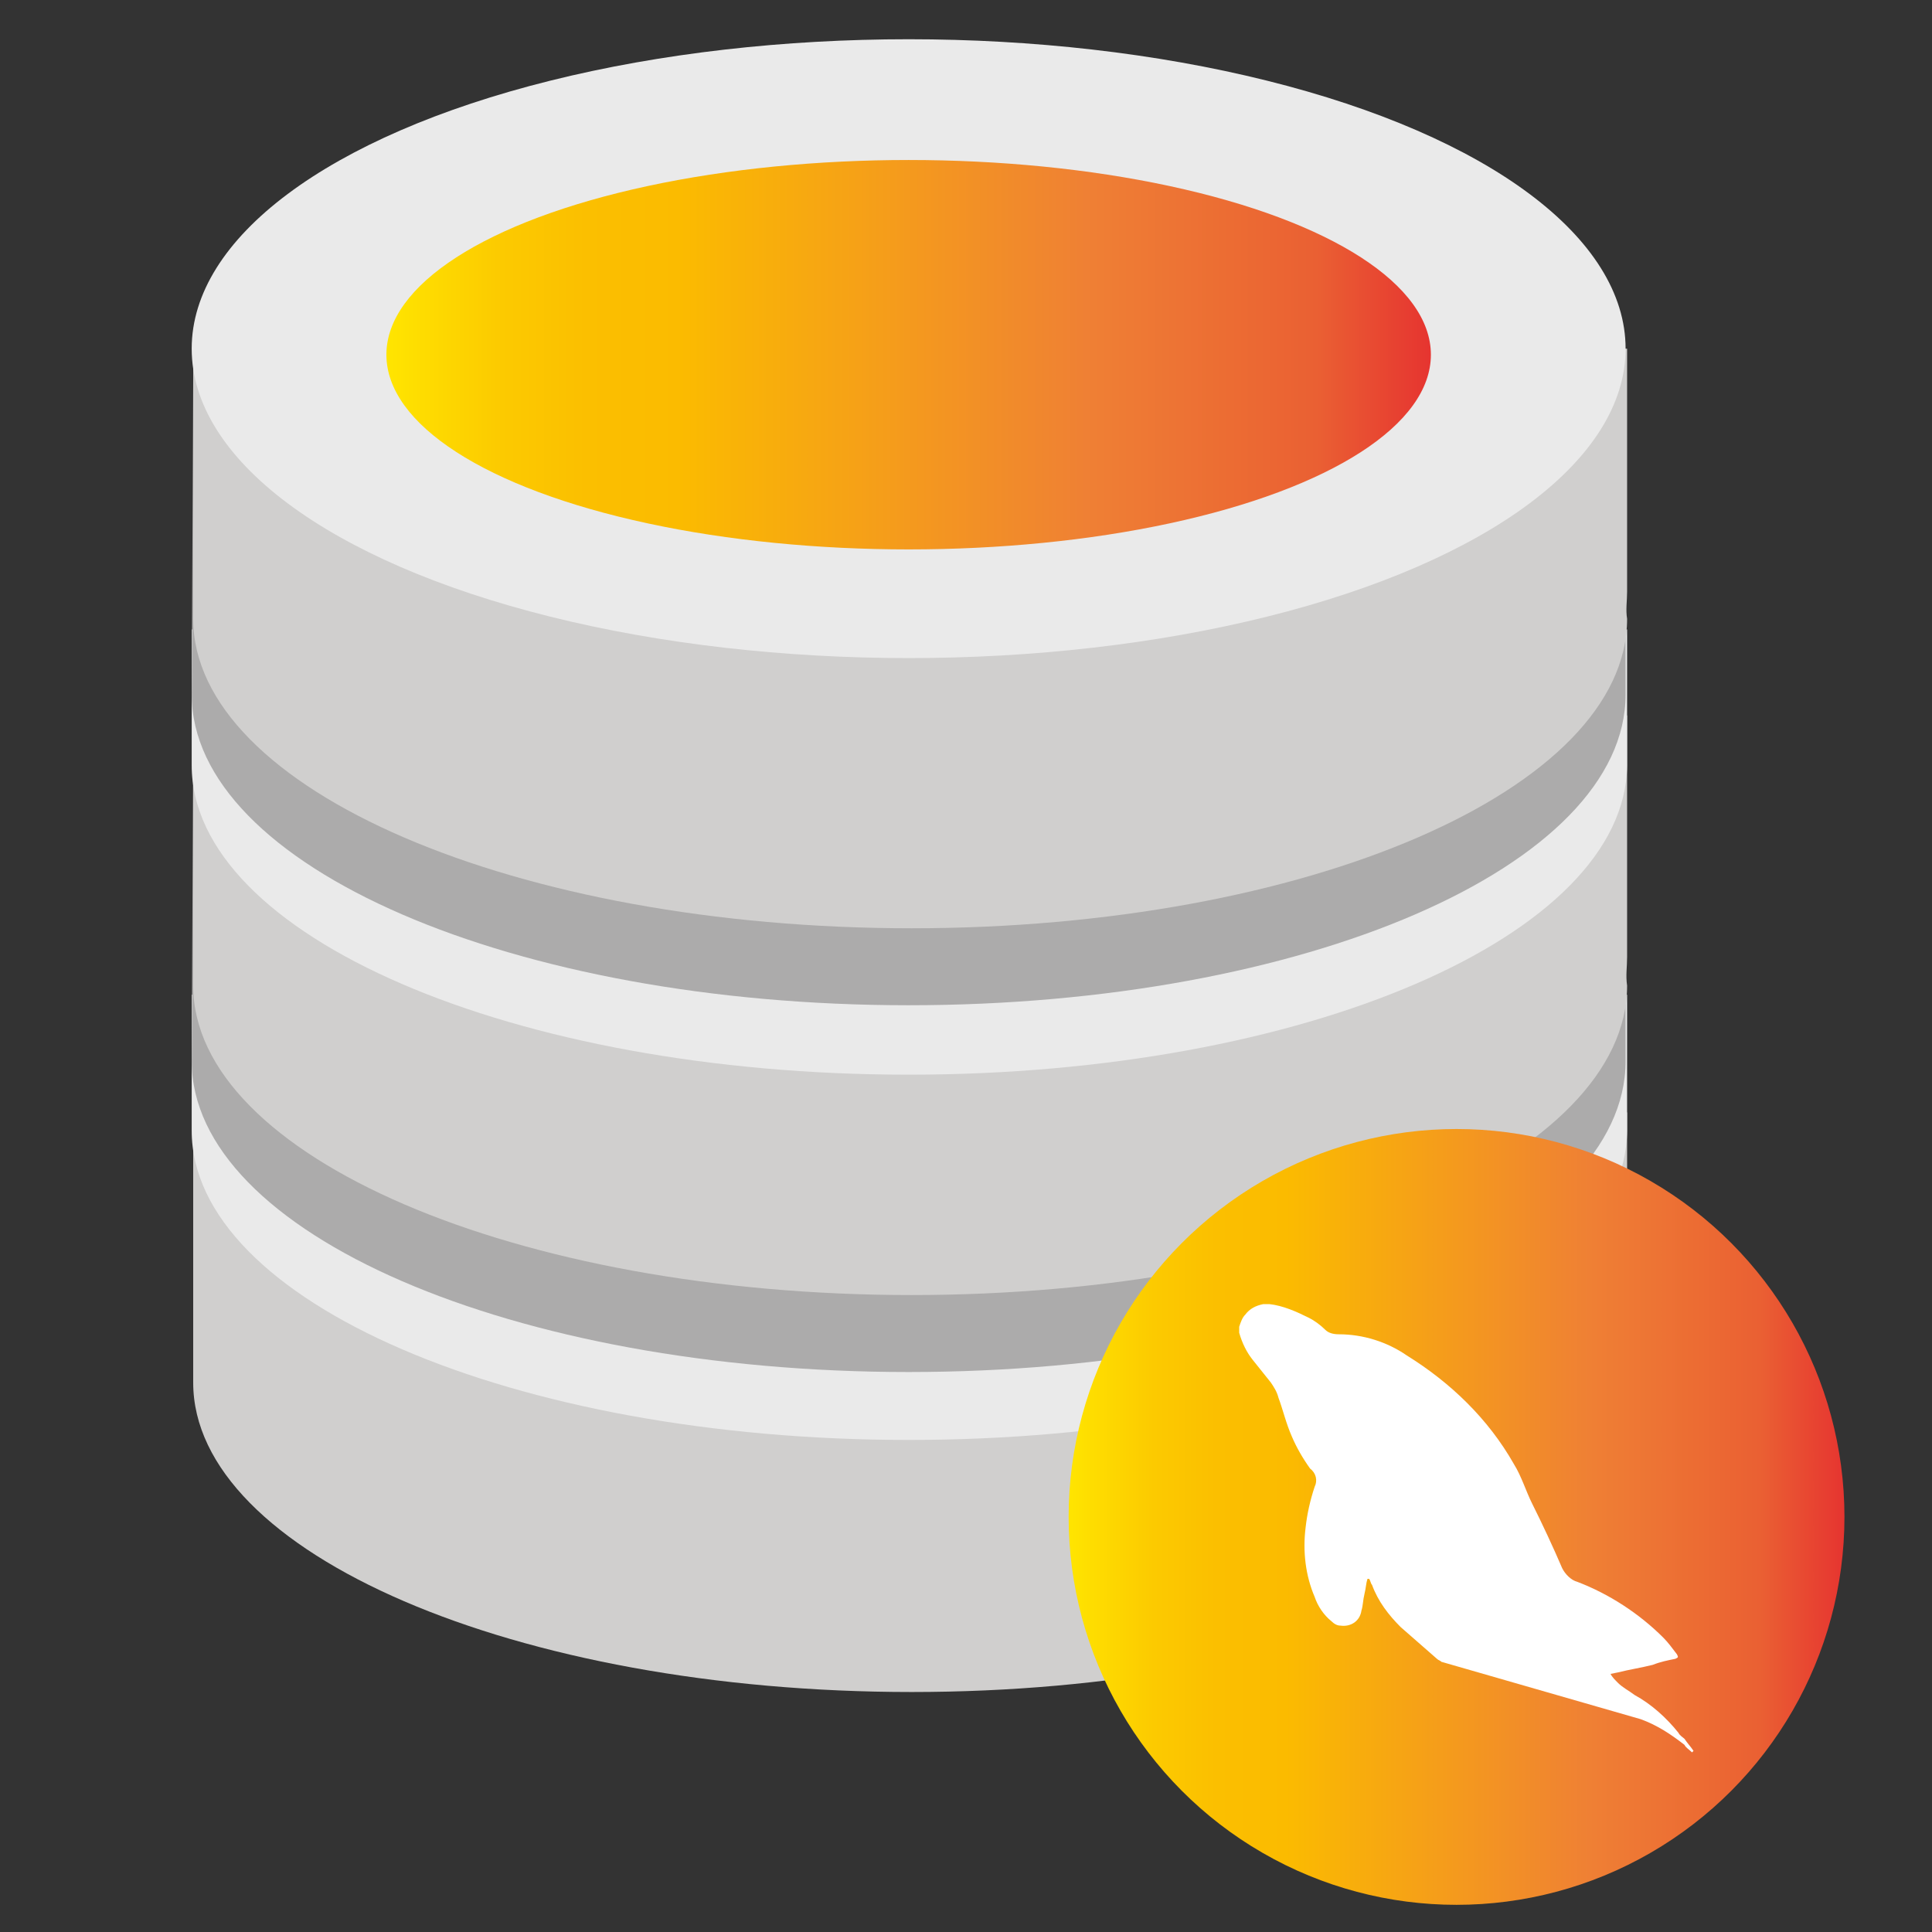
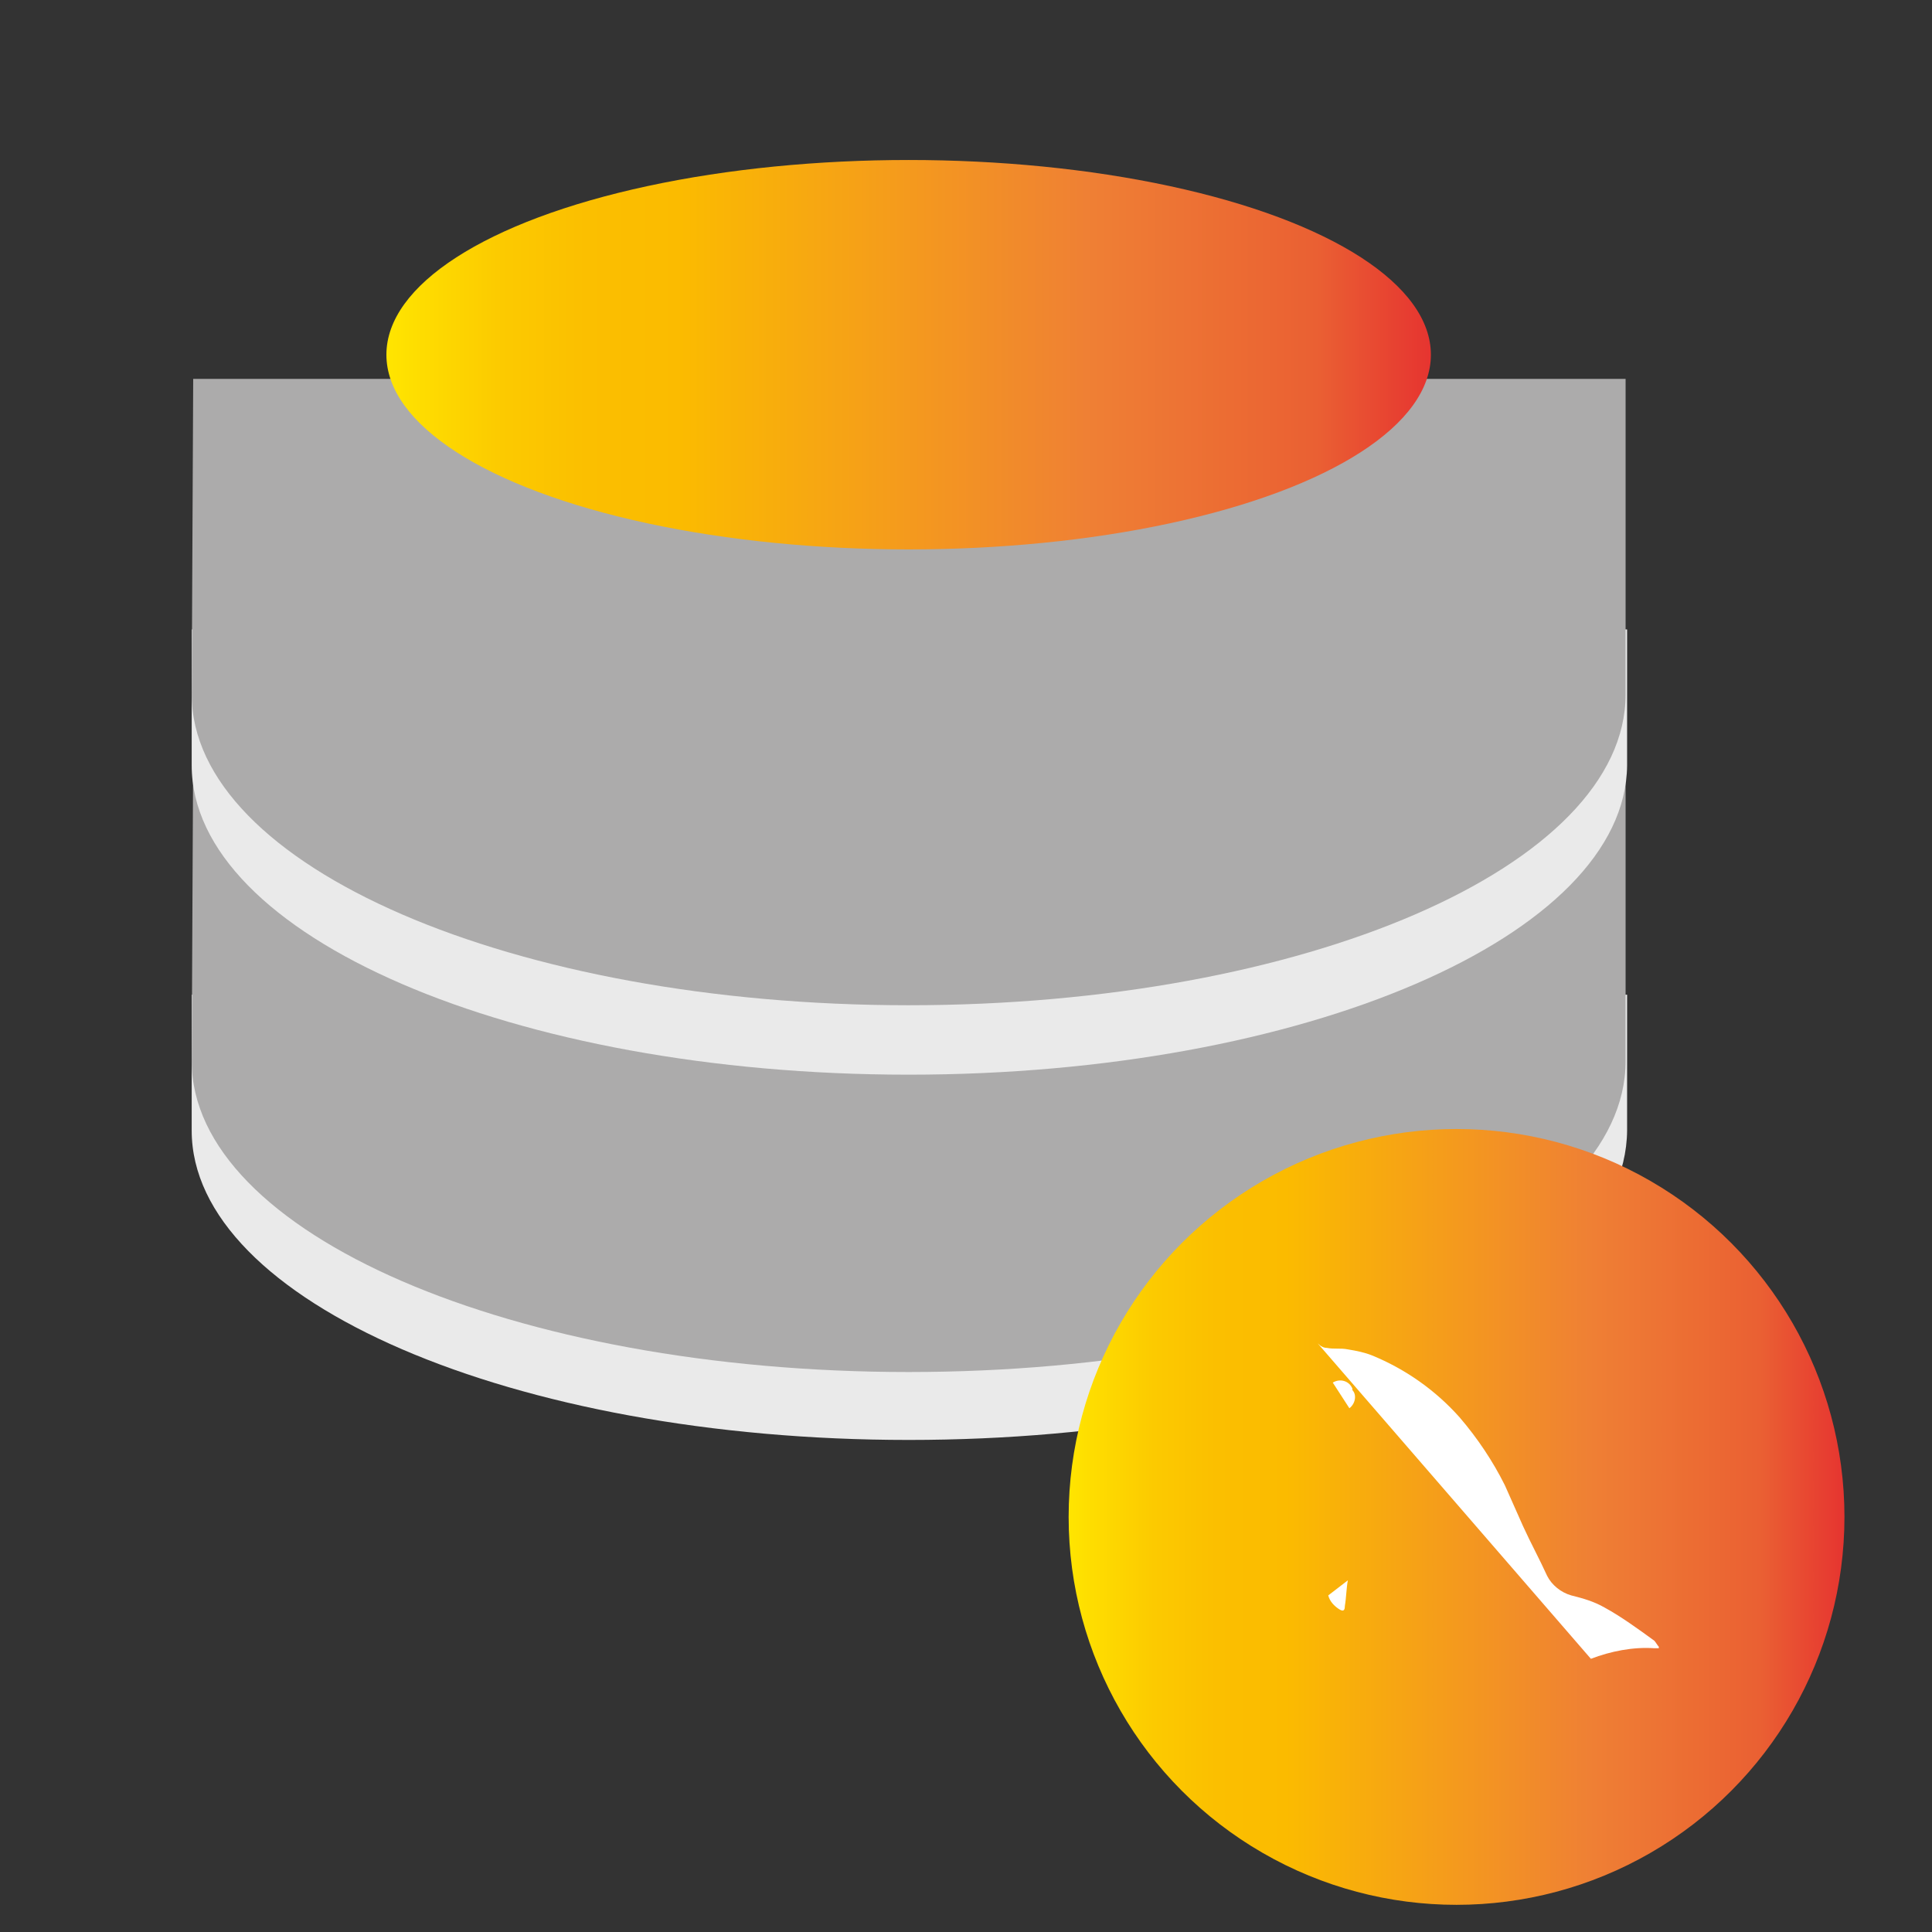
<svg xmlns="http://www.w3.org/2000/svg" version="1.1" id="Layer_1" x="0px" y="0px" viewBox="0 0 128 128" style="enable-background:new 0 0 128 128;" xml:space="preserve">
  <rect x="0" y="0" width="128" height="128" fill="#333333" stroke="none" />
  <style type="text/css">
	.st0{fill:#D0CFCE;}
	.st1{fill:#EAEAEA;}
	.st2{fill:#ACABAB;}
	.st3{fill:url(#SVGID_1_);}
	.st4{fill:#FFFFFF;}
	.st5{fill:url(#SVGID_2_);}
</style>
  <g>
-     <path class="st0" d="M107.8,89.8V73.7h-95v17.9c0,11.3,21.4,20.5,47.6,20.5s47.4-9.2,47.4-20.5C107.7,91,107.8,90.4,107.8,89.8z" />
    <path class="st1" d="M107.8,74.9v-9h-4.9C95.1,59.1,79,54.4,60.2,54.4s-34.9,4.7-42.6,11.5h-4.9v9c0,11.3,21.3,20.5,47.5,20.5   S107.7,86.3,107.8,74.9L107.8,74.9z" />
    <path class="st2" d="M107.6,49.4H12.8l-0.1,20.9c0,11.4,21.3,20.6,47.5,20.6s47.5-9.2,47.5-20.6V49.4H107.6z" />
-     <path class="st0" d="M107.8,63.4V47.4h-95v17.9c0,11.3,21.4,20.5,47.6,20.5s47.4-9.2,47.4-20.5C107.7,64.6,107.8,64.1,107.8,63.4   L107.8,63.4z" />
    <path class="st1" d="M107.8,50.7v-9h-4.9C95.1,34.8,79,30.2,60.2,30.2s-34.9,4.7-42.6,11.5h-4.9v9C12.7,62,34,71.2,60.2,71.2   S107.7,62,107.8,50.7L107.8,50.7z" />
    <path class="st2" d="M107.6,25.1H12.8L12.7,46c0,11.4,21.3,20.6,47.5,20.6s47.5-9.2,47.5-20.6V25.1L107.6,25.1z" />
-     <path class="st0" d="M107.8,39.2V23.1h-95V41c0,11.3,21.4,20.5,47.6,20.5s47.4-9.2,47.4-20.5C107.7,40.4,107.8,39.8,107.8,39.2z" />
-     <ellipse class="st1" cx="60.2" cy="23.1" rx="47.5" ry="20.5" />
    <linearGradient id="SVGID_1_" gradientUnits="userSpaceOnUse" x1="70.791" y1="100.473" x2="122.26" y2="100.473">
      <stop offset="0" style="stop-color:#FFE500" />
      <stop offset="3.000000e-02" style="stop-color:#FEDD00" />
      <stop offset="0.11" style="stop-color:#FCCA00" />
      <stop offset="0.19" style="stop-color:#FBBF00" />
      <stop offset="0.28" style="stop-color:#FBBB00" />
      <stop offset="0.67" style="stop-color:#EF8034" />
      <stop offset="0.89" style="stop-color:#EA6033" />
      <stop offset="1" style="stop-color:#E63430" />
    </linearGradient>
    <circle class="st3" cx="96.5" cy="100.5" r="25.7" />
-     <path class="st4" d="M95.5,110.1c-0.1-0.1-0.2-0.1-0.3-0.2l-2.4-2.1c-0.8-0.8-1.5-1.7-1.9-2.8c-0.1-0.1-0.1-0.3-0.2-0.4h-0.1   c-0.1,0.3-0.1,0.6-0.2,1c-0.1,0.4-0.1,0.8-0.2,1.1c-0.1,0.7-0.7,1.1-1.4,1c-0.2,0-0.4-0.1-0.6-0.3c-0.5-0.4-0.9-1-1.1-1.6   c-0.6-1.4-0.8-3-0.6-4.6c0.1-0.9,0.3-1.8,0.6-2.7c0.2-0.4,0.1-0.9-0.3-1.2c-0.5-0.7-0.9-1.4-1.2-2.1c-0.4-0.9-0.6-1.8-0.9-2.6   c-0.1-0.4-0.3-0.7-0.5-1c-0.4-0.5-0.8-1-1.2-1.5c-0.4-0.5-0.7-1.1-0.9-1.8v-0.4c0.1-0.3,0.2-0.6,0.4-0.8c0.3-0.4,0.7-0.6,1.2-0.7   h0.4c0.9,0.1,1.8,0.5,2.6,0.9c0.4,0.2,0.8,0.5,1.1,0.8c0.2,0.2,0.5,0.3,0.9,0.3c1.6,0,3.2,0.5,4.5,1.4c2.9,1.8,5.4,4.2,7.1,7.2   c0.5,0.8,0.8,1.8,1.2,2.6c0.7,1.4,1.4,2.9,2,4.3c0.2,0.4,0.6,0.8,1,0.9c2.1,0.8,4.1,2.1,5.7,3.7c0.3,0.3,0.6,0.7,0.9,1.1   c0.1,0.2,0.1,0.2-0.1,0.3c-0.5,0.1-1,0.2-1.5,0.4c-0.8,0.2-1.5,0.3-2.3,0.5l-0.5,0.1c0.1,0.2,0.3,0.4,0.5,0.6   c0.3,0.3,0.7,0.5,1.1,0.8c1.1,0.6,2.1,1.5,2.9,2.5c0.1,0.2,0.3,0.3,0.4,0.4c0.2,0.3,0.4,0.5,0.6,0.8l-0.1,0.1   c-0.2-0.2-0.4-0.3-0.5-0.5c-0.9-0.7-1.8-1.3-2.9-1.7" />
-     <path class="st4" d="M88,105.7c0.1,0.4,0.4,0.7,0.7,0.9c0.3,0.2,0.4,0.1,0.4-0.2c0.1-0.6,0.1-1.2,0.2-1.7 M105.4,109.9   c1.3-0.5,2.8-0.8,4.2-0.7h0.3l0-0.1c-0.1-0.1-0.2-0.3-0.3-0.4c-1.1-0.8-2.2-1.6-3.3-2.2c-0.7-0.4-1.4-0.6-2.2-0.8   c-0.7-0.2-1.3-0.7-1.6-1.3c-0.5-1.1-1.1-2.2-1.6-3.3c-0.4-0.9-0.8-1.8-1.2-2.7c-0.8-1.6-1.8-3.1-3-4.5c-1.6-1.8-3.6-3.2-5.8-4.1   c-0.5-0.2-1-0.3-1.6-0.4c-0.5-0.1-0.9,0-1.4-0.1c-0.2,0-0.4-0.1-0.6-0.3 M89.4,93.3l-1.1-1.7c0.5-0.3,1.1-0.1,1.3,0.4   c0,0,0,0.1,0,0.1C89.9,92.4,89.8,93,89.4,93.3L89.4,93.3z" />
+     <path class="st4" d="M88,105.7c0.1,0.4,0.4,0.7,0.7,0.9c0.3,0.2,0.4,0.1,0.4-0.2c0.1-0.6,0.1-1.2,0.2-1.7 M105.4,109.9   c1.3-0.5,2.8-0.8,4.2-0.7h0.3l0-0.1c-0.1-0.1-0.2-0.3-0.3-0.4c-1.1-0.8-2.2-1.6-3.3-2.2c-0.7-0.4-1.4-0.6-2.2-0.8   c-0.7-0.2-1.3-0.7-1.6-1.3c-0.5-1.1-1.1-2.2-1.6-3.3c-0.4-0.9-0.8-1.8-1.2-2.7c-0.8-1.6-1.8-3.1-3-4.5c-1.6-1.8-3.6-3.2-5.8-4.1   c-0.5-0.2-1-0.3-1.6-0.4c-0.5-0.1-0.9,0-1.4-0.1c-0.2,0-0.4-0.1-0.6-0.3 M89.4,93.3l-1.1-1.7c0.5-0.3,1.1-0.1,1.3,0.4   c0,0,0,0.1,0,0.1C89.9,92.4,89.8,93,89.4,93.3L89.4,93.3" />
    <linearGradient id="SVGID_2_" gradientUnits="userSpaceOnUse" x1="25.649" y1="23.525" x2="94.826" y2="23.525">
      <stop offset="0" style="stop-color:#FFE500" />
      <stop offset="3.000000e-02" style="stop-color:#FEDD00" />
      <stop offset="0.11" style="stop-color:#FCCA00" />
      <stop offset="0.19" style="stop-color:#FBBF00" />
      <stop offset="0.28" style="stop-color:#FBBB00" />
      <stop offset="0.67" style="stop-color:#EF8034" />
      <stop offset="0.89" style="stop-color:#EA6033" />
      <stop offset="1" style="stop-color:#E63430" />
    </linearGradient>
    <ellipse class="st5" cx="60.2" cy="23.5" rx="34.6" ry="12.9" />
  </g>
</svg>